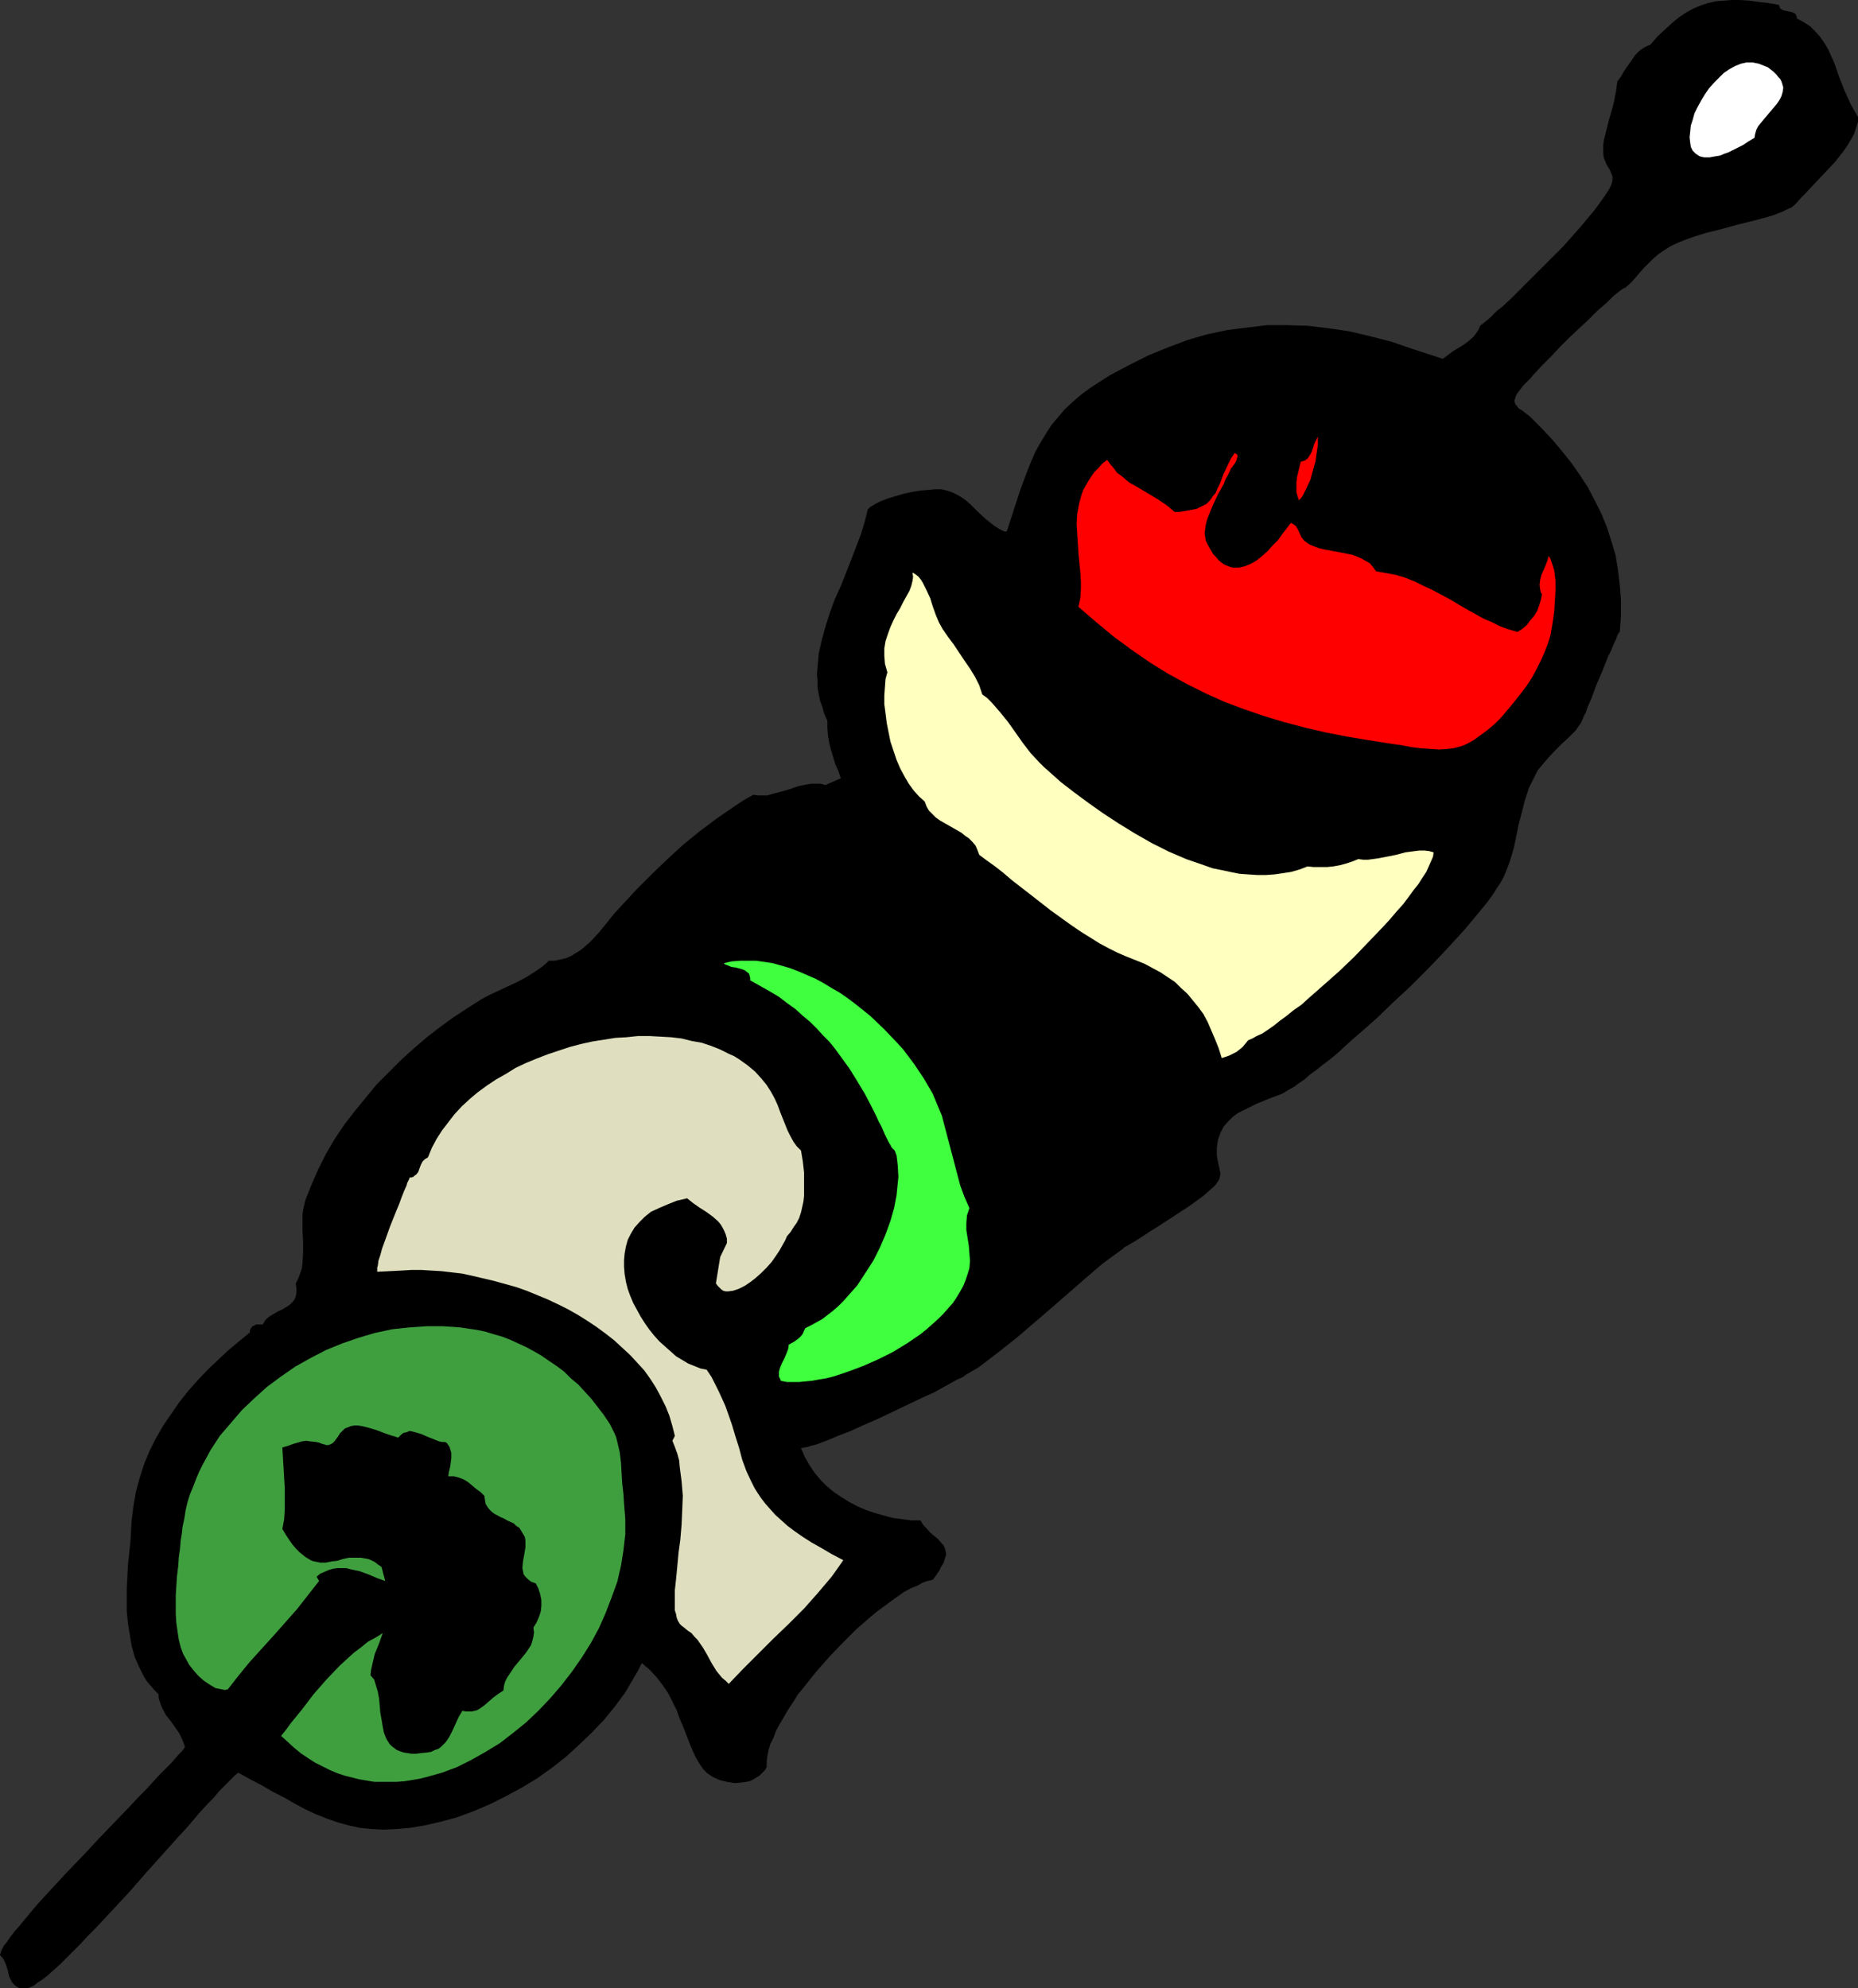
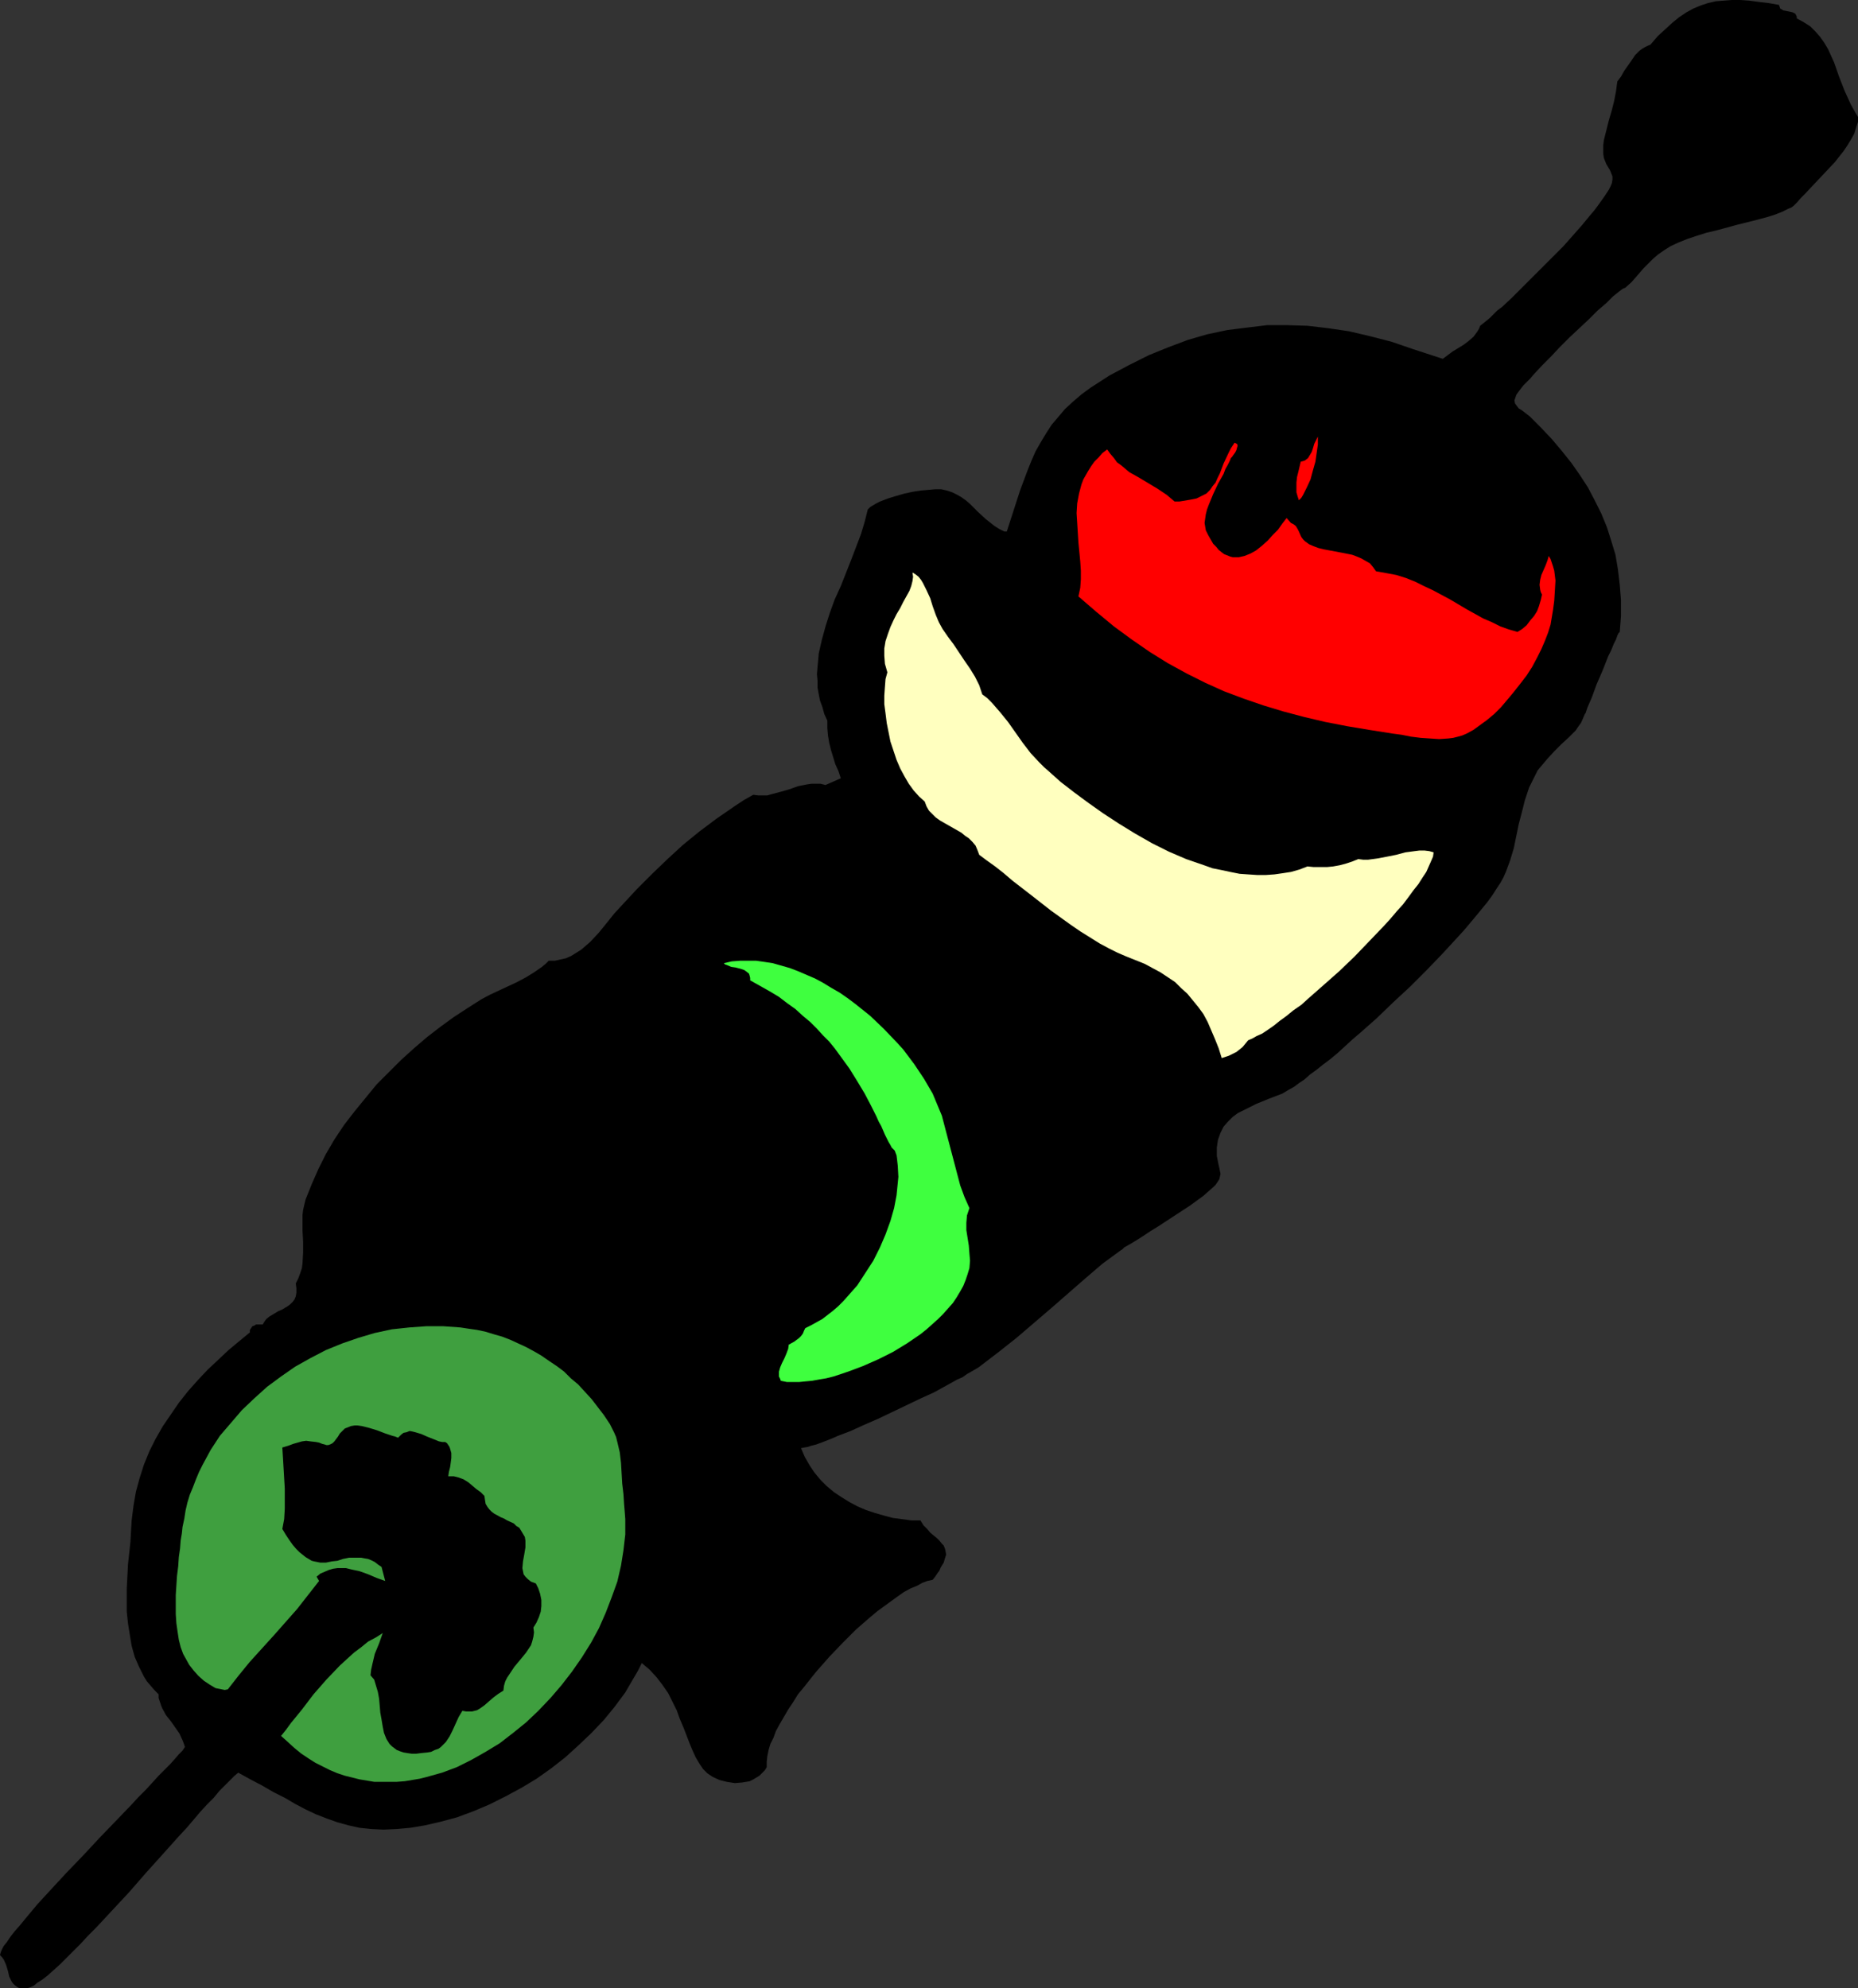
<svg xmlns="http://www.w3.org/2000/svg" xmlns:ns1="http://sodipodi.sourceforge.net/DTD/sodipodi-0.dtd" xmlns:ns2="http://www.inkscape.org/namespaces/inkscape" version="1.0" width="129.724mm" height="138.819mm" id="svg8" ns1:docname="Veggies on Skewer 1.wmf">
  <rect width="100%" height="100%" fill="#333333" stroke="none" />
  <ns1:namedview id="namedview8" pagecolor="#ffffff" bordercolor="#000000" borderopacity="0.25" ns2:showpageshadow="2" ns2:pageopacity="0.0" ns2:pagecheckerboard="0" ns2:deskcolor="#d1d1d1" ns2:document-units="mm" />
  <defs id="defs1">
    <pattern id="WMFhbasepattern" patternUnits="userSpaceOnUse" width="6" height="6" x="0" y="0" />
  </defs>
  <path style="fill:#000000;fill-opacity:1;fill-rule:evenodd;stroke:none" d="m 469.447,1.293 0.162,0.485 0.162,0.485 0.323,0.162 0.485,0.323 0.808,0.162 0.808,0.162 0.808,0.162 0.646,0.323 0.162,0.162 0.162,0.323 0.162,0.323 v 0.485 l 1.778,0.97 1.778,1.131 1.293,1.293 1.293,1.454 1.131,1.616 0.97,1.616 0.808,1.777 0.808,1.777 1.293,3.716 1.454,3.716 0.808,1.777 0.808,1.777 0.97,1.777 0.97,1.616 v 1.293 l -0.485,1.454 -0.485,1.616 -0.808,1.454 -0.97,1.616 -0.97,1.454 -2.424,3.07 -2.586,2.747 -2.747,2.909 -2.424,2.585 -1.131,1.131 -0.97,1.131 -0.485,0.485 -0.485,0.485 -0.646,0.485 -0.808,0.323 -1.616,0.808 -2.101,0.808 -2.101,0.646 -2.424,0.646 -2.586,0.646 -2.586,0.646 -5.333,1.454 -2.747,0.646 -2.586,0.808 -2.424,0.808 -2.424,0.97 -2.101,0.97 -1.778,1.131 -1.616,1.131 -1.293,1.131 -2.424,2.424 -2.101,2.424 -1.131,1.293 -1.454,1.293 -0.162,0.162 -0.485,0.162 -0.485,0.323 -0.646,0.485 -0.808,0.646 -0.808,0.646 -0.808,0.808 -0.97,0.97 -1.131,0.97 -1.131,0.97 -2.262,2.262 -2.586,2.424 -2.586,2.424 -2.586,2.585 -2.424,2.585 -2.262,2.262 -2.262,2.424 -0.808,0.97 -0.97,0.97 -0.808,0.808 -0.646,0.808 -0.485,0.646 -0.485,0.646 -0.323,0.485 -0.162,0.485 -0.162,0.485 -0.162,0.485 0.162,0.808 0.485,0.646 0.485,0.646 0.808,0.485 0.646,0.485 0.808,0.646 0.646,0.485 2.909,2.909 2.909,3.07 2.586,3.07 2.586,3.232 2.262,3.232 2.101,3.232 1.778,3.393 1.778,3.555 1.454,3.555 1.131,3.555 1.131,3.716 0.646,3.878 0.485,4.04 0.323,4.04 v 4.201 l -0.323,4.201 -0.162,0.162 -0.162,0.162 -0.162,0.323 -0.162,0.323 -0.323,0.97 -0.646,1.293 -0.646,1.616 -0.808,1.616 -1.454,3.716 -1.616,3.716 -0.646,1.777 -0.646,1.777 -0.646,1.454 -0.485,1.131 -0.323,0.97 -0.162,0.485 -0.162,0.162 -0.485,1.131 -0.485,1.131 -0.808,1.131 -0.646,0.97 -1.778,1.777 -1.939,1.777 -1.939,1.939 -1.778,1.939 -1.778,2.101 -0.808,0.97 -0.646,1.293 -0.808,1.616 -0.808,1.616 -1.131,3.393 -0.808,3.232 -0.808,3.07 -1.293,6.302 -0.97,3.232 -1.131,3.07 -0.646,1.454 -0.808,1.454 -0.97,1.454 -1.131,1.777 -1.293,1.777 -1.454,1.777 -1.454,1.777 -1.616,1.939 -1.778,2.101 -1.778,1.939 -3.878,4.201 -4.202,4.363 -4.202,4.201 -4.525,4.201 -4.363,4.201 -4.202,3.716 -2.262,1.939 -1.939,1.777 -1.939,1.777 -1.939,1.616 -1.939,1.454 -1.616,1.293 -1.778,1.293 -1.454,1.293 -1.454,0.97 -1.293,0.97 -1.454,0.808 -1.616,0.97 -3.394,1.293 -3.555,1.454 -1.616,0.808 -1.616,0.808 -1.616,0.808 -1.293,0.97 -1.293,1.293 -1.131,1.293 -0.808,1.616 -0.646,1.777 -0.162,0.97 -0.162,1.131 v 1.131 1.131 l 0.323,1.616 0.162,0.808 0.162,0.646 0.162,0.808 0.162,0.808 -0.162,0.808 -0.162,0.646 -0.323,0.485 -0.323,0.485 -0.323,0.485 -0.485,0.485 -1.293,1.131 -1.454,1.293 -1.778,1.293 -1.778,1.293 -4.202,2.747 -4.202,2.747 -2.101,1.293 -1.939,1.293 -1.778,1.131 -1.616,0.97 -1.454,0.808 -0.485,0.485 -0.485,0.323 -4.848,3.555 -4.525,3.878 -8.888,7.756 -9.05,7.756 -4.686,3.716 -4.848,3.716 -0.646,0.485 -0.808,0.485 -1.131,0.646 -1.131,0.646 -1.131,0.808 -1.454,0.646 -1.454,0.808 -1.454,0.808 -3.232,1.777 -3.555,1.616 -7.434,3.555 -3.717,1.777 -3.717,1.616 -3.555,1.616 -3.394,1.293 -1.454,0.646 -1.616,0.646 -1.293,0.485 -1.293,0.485 -1.293,0.323 -0.97,0.323 -0.97,0.162 -0.808,0.162 0.97,2.262 1.293,2.262 1.293,1.939 1.616,1.939 1.616,1.616 1.939,1.616 1.939,1.293 2.101,1.293 2.101,1.131 2.262,0.97 2.424,0.808 2.262,0.646 2.424,0.646 2.424,0.323 2.424,0.323 h 2.424 l 0.808,1.293 0.97,0.97 0.808,0.97 0.97,0.808 0.808,0.646 0.646,0.646 0.646,0.808 0.485,0.485 0.323,0.808 0.162,0.646 0.162,0.97 -0.323,0.97 -0.323,1.131 -0.808,1.293 -0.323,0.808 -0.485,0.646 -0.646,0.97 -0.646,0.808 -1.454,0.323 -1.293,0.485 -1.454,0.808 -1.616,0.646 -1.778,0.97 -1.616,1.131 -1.778,1.293 -1.778,1.293 -1.778,1.293 -1.939,1.616 -3.717,3.232 -3.555,3.555 -3.555,3.716 -3.555,4.04 -3.07,3.878 -1.616,1.939 -1.293,2.101 -1.293,1.939 -1.131,1.939 -1.131,1.939 -0.97,1.777 -0.646,1.777 -0.808,1.616 -0.485,1.616 -0.323,1.616 -0.162,1.454 v 1.454 l -0.485,0.808 -0.808,0.808 -0.646,0.646 -0.808,0.485 -0.808,0.485 -0.97,0.485 -0.97,0.162 -0.97,0.162 -1.939,0.162 -2.101,-0.323 -1.939,-0.485 -1.778,-0.808 -1.454,-0.97 -1.131,-1.131 -0.97,-1.454 -0.97,-1.616 -0.808,-1.777 -0.808,-1.939 -0.808,-2.101 -0.808,-2.101 -0.97,-2.262 -0.808,-2.262 -1.131,-2.262 -1.131,-2.262 -1.454,-2.101 -1.616,-2.101 -1.778,-1.939 -2.101,-1.777 -0.97,1.939 -1.131,1.939 -2.262,3.878 -2.747,3.716 -2.909,3.555 -3.232,3.393 -3.394,3.232 -3.555,3.232 -3.717,2.909 -3.878,2.747 -4.04,2.424 -4.202,2.262 -4.202,2.101 -4.202,1.777 -4.363,1.616 -4.202,1.131 -4.202,0.97 -1.939,0.323 -1.939,0.323 -1.778,0.162 -1.778,0.162 -3.555,0.162 -3.232,-0.162 -3.07,-0.323 -2.909,-0.646 -2.909,-0.808 -2.747,-0.97 -2.909,-1.131 -2.747,-1.293 -2.747,-1.454 -2.747,-1.616 -2.909,-1.454 -3.07,-1.777 -3.07,-1.616 -3.232,-1.777 -0.97,0.808 -1.293,1.293 -1.293,1.293 -1.454,1.454 -1.454,1.777 -1.778,1.777 -1.778,1.939 -1.778,2.101 -1.939,2.262 -2.101,2.262 -4.202,4.686 -4.363,4.848 -4.363,5.009 -4.363,4.686 -4.363,4.686 -2.101,2.101 -1.939,2.101 -1.939,1.939 -1.939,1.939 -1.616,1.616 -1.616,1.454 -1.616,1.454 -1.454,1.131 -1.293,0.808 -0.97,0.808 -1.131,0.485 -0.646,0.162 H 5.979 5.171 L 4.525,524.347 3.878,523.862 3.394,523.377 3.07,522.893 2.424,521.6 2.101,520.146 1.616,518.53 0.97,517.076 0.485,516.429 0,515.944 l 0.162,-0.646 0.323,-0.808 0.485,-0.97 0.808,-0.97 0.97,-1.454 1.131,-1.454 1.293,-1.454 1.454,-1.777 1.616,-1.939 1.616,-1.939 1.778,-1.939 1.939,-2.101 4.04,-4.363 4.363,-4.524 4.202,-4.524 4.363,-4.524 4.04,-4.201 1.939,-2.101 1.939,-1.939 1.778,-1.939 1.616,-1.777 1.616,-1.616 1.454,-1.454 1.293,-1.454 0.97,-1.131 0.97,-0.97 0.646,-0.97 -0.323,-0.97 -0.323,-0.808 -0.808,-1.777 -1.131,-1.616 -1.131,-1.616 -1.293,-1.616 -0.97,-1.777 -0.323,-0.808 -0.323,-0.97 -0.323,-0.97 v -0.97 l -1.131,-1.131 -0.97,-1.131 -0.97,-1.131 -0.808,-1.293 -1.293,-2.585 -1.131,-2.585 -0.808,-2.909 -0.485,-2.909 -0.485,-3.07 -0.323,-3.07 v -3.07 -3.07 l 0.323,-6.302 0.646,-5.979 0.162,-2.909 0.162,-2.747 0.485,-3.878 0.646,-3.716 0.97,-3.555 1.131,-3.555 1.454,-3.555 1.616,-3.232 1.939,-3.393 2.101,-3.07 2.101,-3.07 2.424,-3.07 2.586,-2.909 2.586,-2.747 2.747,-2.585 2.747,-2.585 2.909,-2.424 2.747,-2.262 v -0.646 l 0.323,-0.485 0.323,-0.485 0.485,-0.162 0.485,-0.323 h 0.646 1.131 l 0.485,-0.808 0.485,-0.646 0.808,-0.646 0.808,-0.485 1.616,-0.97 0.808,-0.323 0.808,-0.485 0.808,-0.485 0.646,-0.485 0.646,-0.646 0.485,-0.646 0.323,-0.808 0.162,-0.97 v -1.131 l -0.162,-1.293 0.646,-1.293 0.485,-1.293 0.485,-1.454 0.162,-1.293 0.162,-2.909 v -2.747 l -0.162,-2.909 v -2.747 -1.454 l 0.162,-1.293 0.323,-1.454 0.323,-1.293 1.616,-4.04 1.778,-4.04 1.939,-3.878 2.262,-3.878 2.586,-3.878 2.747,-3.555 2.909,-3.555 2.909,-3.555 3.232,-3.232 3.232,-3.232 3.394,-3.07 3.394,-2.909 3.555,-2.747 3.555,-2.585 3.717,-2.424 3.555,-2.262 2.101,-1.131 2.424,-1.131 2.424,-1.131 2.424,-1.131 2.424,-1.293 2.101,-1.293 2.101,-1.454 0.97,-0.808 0.808,-0.808 h 1.616 l 1.454,-0.323 1.454,-0.323 1.454,-0.646 1.293,-0.808 1.293,-0.808 1.131,-0.97 1.293,-1.131 2.262,-2.424 2.101,-2.585 1.939,-2.424 1.939,-2.101 4.04,-4.363 4.04,-4.04 4.04,-3.878 4.04,-3.716 4.363,-3.555 4.525,-3.393 4.686,-3.232 2.424,-1.616 2.586,-1.454 1.293,0.162 h 1.131 1.293 l 1.131,-0.323 2.424,-0.646 2.262,-0.646 2.262,-0.808 2.424,-0.485 1.131,-0.162 h 1.293 1.131 l 1.293,0.323 4.04,-1.777 -0.646,-1.939 -0.808,-1.777 -1.131,-3.716 -0.485,-1.939 -0.323,-1.939 -0.162,-1.939 v -1.939 l -0.808,-1.777 -0.485,-1.777 -0.646,-1.777 -0.323,-1.616 -0.323,-1.777 v -1.777 l -0.162,-1.777 0.162,-1.939 0.323,-3.555 0.808,-3.555 0.97,-3.555 1.131,-3.555 1.293,-3.555 1.616,-3.555 2.747,-6.948 1.293,-3.393 1.293,-3.393 0.97,-3.232 0.808,-3.232 0.646,-0.646 0.808,-0.485 0.808,-0.485 0.97,-0.485 2.101,-0.808 2.101,-0.646 2.262,-0.646 2.262,-0.485 2.101,-0.323 1.939,-0.162 1.778,-0.162 h 1.616 l 1.454,0.323 1.454,0.485 1.293,0.646 1.131,0.646 1.131,0.808 1.131,0.97 2.101,2.101 2.101,1.939 2.262,1.777 1.293,0.808 1.293,0.646 v 0 h 0.646 v 0 l 1.778,-5.494 1.778,-5.494 1.939,-5.171 0.97,-2.424 1.131,-2.585 1.293,-2.262 1.454,-2.424 1.454,-2.262 1.778,-2.101 1.778,-2.101 2.101,-1.939 2.262,-1.939 2.424,-1.777 5.01,-3.232 5.171,-2.747 5.171,-2.585 5.171,-2.101 5.171,-1.939 5.01,-1.454 5.333,-1.131 5.171,-0.646 5.333,-0.646 h 5.333 l 5.333,0.162 5.494,0.646 5.494,0.808 5.494,1.293 5.656,1.454 5.656,1.939 7.918,2.585 1.293,-0.97 1.293,-0.97 2.909,-1.777 1.293,-0.97 1.293,-1.131 0.97,-1.293 0.485,-0.808 0.323,-0.808 0.808,-0.646 0.808,-0.646 0.97,-0.808 0.97,-0.97 0.97,-0.97 1.293,-0.97 2.424,-2.262 2.586,-2.585 2.586,-2.585 5.656,-5.656 2.747,-2.747 2.586,-2.909 2.424,-2.747 2.262,-2.747 0.97,-1.131 0.97,-1.293 0.808,-1.131 0.808,-1.131 0.646,-0.97 0.646,-0.97 0.485,-0.97 0.323,-0.808 0.162,-0.97 V 46.537 l -0.323,-0.808 -0.323,-0.808 -0.97,-1.616 -0.323,-0.808 -0.323,-0.808 -0.162,-1.131 v -1.131 -1.131 l 0.162,-1.293 0.646,-2.585 0.646,-2.585 0.808,-2.747 0.646,-2.585 0.485,-2.585 0.162,-1.293 0.162,-1.131 0.97,-1.293 0.808,-1.454 1.939,-2.747 0.97,-1.454 1.131,-1.131 0.646,-0.485 0.808,-0.485 0.646,-0.323 0.808,-0.323 1.939,-2.262 1.939,-1.777 1.939,-1.777 1.778,-1.454 1.939,-1.293 1.778,-0.97 1.939,-0.808 1.939,-0.646 2.101,-0.485 2.101,-0.162 L 457.004,0 h 2.262 l 2.262,0.162 2.424,0.323 2.747,0.323 z" id="path1" />
-   <path style="fill:#ffffff;fill-opacity:1;fill-rule:evenodd;stroke:none" d="m 462.983,36.357 -1.616,0.97 -1.454,0.97 -1.293,0.646 -1.293,0.646 -1.293,0.646 -0.97,0.323 -1.131,0.485 -0.97,0.162 -0.97,0.162 -0.808,0.162 h -1.454 l -0.808,-0.162 -0.485,-0.162 -0.97,-0.646 -0.808,-0.808 -0.485,-0.97 -0.162,-1.131 -0.162,-1.454 0.162,-1.454 0.162,-1.616 0.485,-1.454 0.485,-1.777 0.808,-1.616 0.97,-1.777 0.97,-1.616 1.131,-1.616 1.293,-1.454 1.293,-1.293 1.293,-1.293 1.454,-0.97 1.454,-0.808 1.616,-0.646 1.454,-0.323 h 1.616 l 1.616,0.323 1.616,0.646 0.808,0.323 0.808,0.646 0.646,0.485 0.808,0.808 0.485,0.646 0.485,0.485 0.323,0.646 0.162,0.485 0.323,1.131 -0.162,1.131 -0.323,1.131 -0.485,0.97 -0.646,0.97 -0.808,0.97 -1.778,2.101 -1.616,1.939 -0.808,0.97 -0.485,0.97 -0.323,1.131 z" id="path2" />
  <path style="fill:#ff0000;fill-opacity:1;fill-rule:evenodd;stroke:none" d="m 342.753,132.016 -0.323,-0.97 -0.323,-1.131 v -1.293 -1.293 l 0.162,-1.454 0.323,-1.293 0.646,-2.747 0.646,-0.162 0.485,-0.162 0.808,-0.646 0.485,-0.808 0.485,-0.808 0.323,-0.97 0.323,-1.131 0.485,-0.97 0.485,-0.97 v 2.101 l -0.323,2.262 -0.323,2.262 -0.646,2.262 -0.646,2.424 -0.97,2.101 -0.97,1.939 -0.485,0.808 z" id="path3" />
-   <path style="fill:#ff0000;fill-opacity:1;fill-rule:evenodd;stroke:none" d="m 340.652,137.995 0.646,0.323 0.646,0.485 0.485,0.808 0.323,0.646 0.646,1.454 0.485,0.646 0.485,0.485 1.131,0.808 1.131,0.485 1.293,0.485 1.293,0.323 2.586,0.485 2.586,0.485 2.424,0.485 1.293,0.485 1.131,0.485 1.131,0.646 1.131,0.646 0.808,0.97 0.808,1.131 2.747,0.485 2.586,0.485 2.586,0.808 2.424,0.97 2.262,1.131 2.424,1.131 4.525,2.424 4.363,2.585 4.363,2.424 2.262,0.97 2.262,1.131 2.262,0.808 2.262,0.646 1.293,-0.808 1.131,-0.97 0.97,-1.293 0.97,-1.131 0.808,-1.293 0.485,-1.293 0.485,-1.616 0.323,-1.454 -0.323,-0.646 -0.162,-0.646 -0.162,-1.293 0.162,-1.293 0.323,-1.293 1.131,-2.585 0.485,-1.293 0.323,-1.131 0.485,0.808 0.323,0.97 0.323,0.97 0.323,1.131 0.323,2.585 v 2.747 l -0.162,2.747 -0.162,2.585 -0.323,2.424 -0.162,0.97 -0.162,0.97 -0.323,1.939 -0.646,2.101 -0.808,2.101 -0.97,2.262 -1.131,2.262 -1.293,2.424 -1.454,2.262 -1.616,2.101 -1.778,2.262 -1.616,1.939 -1.778,2.101 -1.778,1.777 -1.939,1.616 -1.778,1.293 -1.778,1.293 -1.778,0.97 -1.131,0.485 -1.131,0.323 -1.293,0.323 -1.293,0.162 -2.424,0.162 -2.424,-0.162 -2.424,-0.162 -2.586,-0.323 -2.424,-0.485 -2.424,-0.323 -6.141,-0.97 -5.818,-0.97 -5.818,-1.131 -5.494,-1.293 -5.494,-1.454 -5.333,-1.616 -5.171,-1.777 -5.171,-1.939 -5.01,-2.262 -4.848,-2.424 -5.01,-2.747 -4.686,-2.909 -4.686,-3.232 -4.848,-3.555 -4.686,-3.878 -4.686,-4.04 0.485,-2.262 0.162,-2.262 v -2.262 l -0.162,-2.424 -0.485,-5.009 -0.323,-5.171 -0.162,-2.585 0.162,-2.585 0.485,-2.585 0.646,-2.424 0.485,-1.293 0.646,-1.131 0.646,-1.131 0.808,-1.293 0.808,-1.131 1.131,-1.131 0.97,-1.131 1.293,-0.97 0.808,1.131 0.97,1.131 0.808,1.131 1.131,0.808 2.101,1.777 2.586,1.454 2.424,1.454 2.424,1.454 2.424,1.616 2.101,1.777 h 1.293 l 0.97,-0.162 0.97,-0.162 0.97,-0.162 1.616,-0.323 1.293,-0.646 1.293,-0.646 0.97,-0.97 0.646,-0.97 0.808,-0.97 0.485,-1.131 0.646,-1.293 0.485,-1.293 0.485,-1.293 1.293,-2.747 0.646,-1.293 0.97,-1.454 0.323,0.162 0.323,0.162 0.162,0.485 -0.162,0.485 -0.162,0.646 -0.323,0.646 -0.485,0.646 -0.323,0.485 -0.323,0.323 -0.323,0.808 -0.485,0.97 -0.646,1.131 -0.485,1.293 -1.454,2.585 -1.293,2.747 -1.131,2.747 -0.485,1.293 -0.323,1.293 -0.162,1.131 -0.162,1.131 0.162,0.97 0.162,0.97 0.646,1.293 0.646,1.131 0.646,1.131 0.808,0.808 0.646,0.808 0.808,0.646 0.646,0.485 0.808,0.323 0.808,0.323 0.646,0.162 h 0.808 0.808 l 1.454,-0.323 1.616,-0.646 1.454,-0.808 1.616,-1.293 1.454,-1.293 1.293,-1.454 1.454,-1.454 1.131,-1.616 1.131,-1.454 z" id="path4" />
+   <path style="fill:#ff0000;fill-opacity:1;fill-rule:evenodd;stroke:none" d="m 340.652,137.995 0.646,0.323 0.646,0.485 0.485,0.808 0.323,0.646 0.646,1.454 0.485,0.646 0.485,0.485 1.131,0.808 1.131,0.485 1.293,0.485 1.293,0.323 2.586,0.485 2.586,0.485 2.424,0.485 1.293,0.485 1.131,0.485 1.131,0.646 1.131,0.646 0.808,0.97 0.808,1.131 2.747,0.485 2.586,0.485 2.586,0.808 2.424,0.97 2.262,1.131 2.424,1.131 4.525,2.424 4.363,2.585 4.363,2.424 2.262,0.97 2.262,1.131 2.262,0.808 2.262,0.646 1.293,-0.808 1.131,-0.97 0.97,-1.293 0.97,-1.131 0.808,-1.293 0.485,-1.293 0.485,-1.616 0.323,-1.454 -0.323,-0.646 -0.162,-0.646 -0.162,-1.293 0.162,-1.293 0.323,-1.293 1.131,-2.585 0.485,-1.293 0.323,-1.131 0.485,0.808 0.323,0.97 0.323,0.97 0.323,1.131 0.323,2.585 l -0.162,2.747 -0.162,2.585 -0.323,2.424 -0.162,0.97 -0.162,0.97 -0.323,1.939 -0.646,2.101 -0.808,2.101 -0.97,2.262 -1.131,2.262 -1.293,2.424 -1.454,2.262 -1.616,2.101 -1.778,2.262 -1.616,1.939 -1.778,2.101 -1.778,1.777 -1.939,1.616 -1.778,1.293 -1.778,1.293 -1.778,0.97 -1.131,0.485 -1.131,0.323 -1.293,0.323 -1.293,0.162 -2.424,0.162 -2.424,-0.162 -2.424,-0.162 -2.586,-0.323 -2.424,-0.485 -2.424,-0.323 -6.141,-0.97 -5.818,-0.97 -5.818,-1.131 -5.494,-1.293 -5.494,-1.454 -5.333,-1.616 -5.171,-1.777 -5.171,-1.939 -5.01,-2.262 -4.848,-2.424 -5.01,-2.747 -4.686,-2.909 -4.686,-3.232 -4.848,-3.555 -4.686,-3.878 -4.686,-4.04 0.485,-2.262 0.162,-2.262 v -2.262 l -0.162,-2.424 -0.485,-5.009 -0.323,-5.171 -0.162,-2.585 0.162,-2.585 0.485,-2.585 0.646,-2.424 0.485,-1.293 0.646,-1.131 0.646,-1.131 0.808,-1.293 0.808,-1.131 1.131,-1.131 0.97,-1.131 1.293,-0.97 0.808,1.131 0.97,1.131 0.808,1.131 1.131,0.808 2.101,1.777 2.586,1.454 2.424,1.454 2.424,1.454 2.424,1.616 2.101,1.777 h 1.293 l 0.97,-0.162 0.97,-0.162 0.97,-0.162 1.616,-0.323 1.293,-0.646 1.293,-0.646 0.97,-0.97 0.646,-0.97 0.808,-0.97 0.485,-1.131 0.646,-1.293 0.485,-1.293 0.485,-1.293 1.293,-2.747 0.646,-1.293 0.97,-1.454 0.323,0.162 0.323,0.162 0.162,0.485 -0.162,0.485 -0.162,0.646 -0.323,0.646 -0.485,0.646 -0.323,0.485 -0.323,0.323 -0.323,0.808 -0.485,0.97 -0.646,1.131 -0.485,1.293 -1.454,2.585 -1.293,2.747 -1.131,2.747 -0.485,1.293 -0.323,1.293 -0.162,1.131 -0.162,1.131 0.162,0.97 0.162,0.97 0.646,1.293 0.646,1.131 0.646,1.131 0.808,0.808 0.646,0.808 0.808,0.646 0.646,0.485 0.808,0.323 0.808,0.323 0.646,0.162 h 0.808 0.808 l 1.454,-0.323 1.616,-0.646 1.454,-0.808 1.616,-1.293 1.454,-1.293 1.293,-1.454 1.454,-1.454 1.131,-1.616 1.131,-1.454 z" id="path4" />
  <path style="fill:#ffffbf;fill-opacity:1;fill-rule:evenodd;stroke:none" d="m 259.206,183.239 1.293,0.97 1.293,1.293 2.101,2.424 2.101,2.585 1.939,2.747 1.939,2.747 2.101,2.747 2.262,2.424 1.293,1.293 1.293,1.131 3.07,2.747 3.555,2.747 3.717,2.747 3.878,2.747 4.202,2.747 4.202,2.585 4.525,2.585 4.525,2.262 4.525,1.939 4.686,1.616 2.262,0.808 2.424,0.485 2.262,0.485 2.424,0.485 2.262,0.162 2.424,0.162 h 2.262 l 2.262,-0.162 2.262,-0.323 2.101,-0.323 2.262,-0.646 2.101,-0.808 1.616,0.162 h 1.778 1.778 l 1.616,-0.162 1.778,-0.323 1.778,-0.485 1.454,-0.485 1.616,-0.646 1.293,0.162 h 1.293 l 2.424,-0.323 2.586,-0.485 2.424,-0.485 2.424,-0.646 2.424,-0.323 1.293,-0.162 h 1.293 l 1.293,0.162 1.131,0.323 -0.162,1.131 -0.485,1.131 -0.646,1.454 -0.646,1.454 -0.97,1.454 -1.131,1.777 -1.293,1.616 -1.293,1.777 -1.454,1.939 -1.616,1.777 -1.778,2.101 -1.778,1.939 -3.717,3.878 -3.878,4.04 -4.04,3.878 -4.202,3.716 -4.04,3.555 -1.778,1.616 -2.101,1.454 -1.778,1.454 -1.778,1.293 -1.616,1.293 -1.616,1.131 -1.454,0.97 -1.454,0.646 -1.131,0.646 -1.131,0.485 -0.646,0.808 -0.808,0.97 -0.808,0.646 -0.808,0.646 -0.97,0.485 -0.97,0.485 -0.97,0.323 -0.97,0.323 -0.808,-2.585 -0.97,-2.424 -0.97,-2.262 -0.97,-2.262 -1.131,-2.101 -1.293,-1.777 -1.454,-1.777 -1.454,-1.777 -1.616,-1.454 -1.616,-1.616 -1.939,-1.293 -1.939,-1.293 -2.101,-1.131 -2.101,-1.131 -2.424,-0.97 -2.424,-0.97 -2.262,-0.97 -2.262,-1.131 -2.424,-1.293 -2.586,-1.616 -2.586,-1.616 -2.586,-1.777 -5.171,-3.716 -5.171,-4.04 -5.01,-3.878 -2.262,-1.939 -2.262,-1.777 -2.262,-1.616 -1.939,-1.454 -0.485,-1.293 -0.485,-1.131 -0.808,-0.97 -0.97,-0.97 -0.97,-0.646 -0.97,-0.808 -4.525,-2.585 -1.131,-0.646 -1.131,-0.808 -0.808,-0.808 -0.97,-0.97 -0.646,-1.131 -0.485,-1.293 -1.454,-1.293 -1.454,-1.616 -1.293,-1.777 -1.131,-1.939 -1.131,-2.101 -0.97,-2.262 -0.808,-2.424 -0.808,-2.424 -0.485,-2.424 -0.485,-2.424 -0.323,-2.585 -0.323,-2.424 v -2.262 l 0.162,-2.262 0.162,-2.101 0.485,-1.777 -0.323,-1.131 -0.323,-1.131 -0.162,-2.101 v -1.939 l 0.323,-1.939 0.646,-1.939 0.646,-1.777 0.808,-1.777 0.808,-1.616 0.97,-1.616 0.808,-1.616 0.808,-1.454 0.808,-1.454 0.485,-1.293 0.323,-1.293 0.162,-1.131 -0.162,-1.131 0.808,0.485 0.808,0.646 0.646,0.808 0.485,0.808 0.97,1.939 0.97,2.101 0.646,2.101 0.808,2.262 0.808,1.939 0.97,1.777 1.454,2.101 1.454,1.939 2.909,4.363 1.454,2.101 1.293,2.101 1.131,2.262 z" id="path5" />
  <path style="fill:#3fff3f;fill-opacity:1;fill-rule:evenodd;stroke:none" d="m 255.813,318.809 -0.323,0.97 -0.323,0.97 -0.162,1.939 v 1.939 l 0.646,4.04 0.162,2.101 0.162,1.939 -0.162,1.939 -0.485,1.616 -0.485,1.454 -0.646,1.616 -0.808,1.454 -0.97,1.616 -0.97,1.454 -1.293,1.454 -1.293,1.454 -1.293,1.293 -3.07,2.747 -1.616,1.293 -3.555,2.424 -3.717,2.262 -3.878,1.939 -4.04,1.777 -3.878,1.454 -3.878,1.293 -1.939,0.485 -1.939,0.323 -1.778,0.323 -1.778,0.162 -1.616,0.162 h -1.778 -1.454 l -1.616,-0.323 -0.162,-0.485 -0.323,-0.646 v -0.646 -0.646 l 0.323,-1.131 0.485,-1.131 0.646,-1.293 0.485,-1.131 0.485,-1.293 0.162,-1.131 1.454,-0.808 1.293,-0.97 0.485,-0.485 0.485,-0.646 0.323,-0.808 0.323,-0.646 1.616,-0.808 1.454,-0.808 1.454,-0.808 1.454,-1.131 1.454,-1.131 1.293,-1.131 1.293,-1.293 1.293,-1.454 2.424,-2.747 2.101,-3.232 2.101,-3.232 1.778,-3.555 1.454,-3.393 1.293,-3.555 0.97,-3.393 0.646,-3.393 0.162,-1.616 0.323,-3.232 -0.162,-2.909 -0.162,-1.454 -0.162,-1.293 -0.485,-1.293 -0.323,-0.323 -0.485,-0.485 -0.323,-0.646 -0.485,-0.808 -0.485,-0.97 -0.485,-0.97 -0.485,-1.131 -0.485,-1.131 -0.646,-1.131 -0.646,-1.454 -1.454,-2.909 -1.616,-3.07 -1.939,-3.232 -2.101,-3.393 -2.586,-3.555 -1.293,-1.777 -1.454,-1.777 -1.616,-1.616 -1.616,-1.777 -1.778,-1.777 -1.939,-1.616 -1.939,-1.777 -2.262,-1.616 -2.101,-1.616 -2.424,-1.454 -2.586,-1.454 -2.586,-1.454 v -0.646 l -0.162,-0.646 -0.162,-0.485 -0.808,-0.646 -0.485,-0.323 -0.97,-0.323 -1.293,-0.323 -1.131,-0.162 -1.131,-0.485 -0.485,-0.162 -0.323,-0.323 2.101,-0.485 2.101,-0.162 h 2.262 2.101 l 2.262,0.323 2.101,0.323 2.262,0.646 2.262,0.646 2.101,0.808 2.262,0.97 2.262,0.97 2.101,1.131 2.101,1.293 2.262,1.293 2.101,1.454 1.939,1.454 4.04,3.232 3.555,3.393 3.555,3.716 1.616,1.777 1.454,1.939 1.454,1.939 1.293,1.939 1.293,1.939 1.131,1.939 1.131,1.939 0.808,1.939 0.808,1.939 0.808,1.939 0.808,3.07 0.808,3.07 1.616,6.14 0.808,3.07 0.808,3.07 1.131,3.07 z" id="path6" />
-   <path style="fill:#dfdfbf;fill-opacity:1;fill-rule:evenodd;stroke:none" d="m 211.373,303.62 0.485,2.909 0.323,2.909 v 3.07 3.07 l -0.162,1.454 -0.323,1.454 -0.323,1.454 -0.485,1.454 -0.646,1.293 -0.808,1.131 -0.808,1.293 -0.97,1.131 -0.485,1.131 -0.646,1.131 -0.808,1.454 -0.97,1.454 -1.131,1.616 -1.293,1.454 -1.454,1.454 -1.454,1.293 -1.454,1.131 -1.454,0.97 -1.616,0.808 -1.454,0.485 -1.293,0.162 h -0.646 l -0.646,-0.162 -0.485,-0.323 -0.485,-0.485 -0.485,-0.485 -0.485,-0.646 1.131,-6.948 1.778,-3.716 v -1.131 l -0.323,-1.131 -0.323,-0.808 -0.485,-0.97 -0.485,-0.808 -0.646,-0.808 -1.454,-1.293 -1.778,-1.293 -1.778,-1.131 -1.616,-1.131 -1.616,-1.293 -2.747,0.646 -2.424,0.97 -2.262,0.97 -2.101,0.97 -1.616,1.293 -1.454,1.454 -1.293,1.454 -0.97,1.616 -0.808,1.616 -0.485,1.777 -0.323,1.777 -0.162,1.777 v 1.777 l 0.162,1.939 0.323,1.939 0.485,1.939 0.646,1.777 0.808,1.939 0.97,1.777 0.97,1.777 1.131,1.777 1.131,1.616 1.293,1.616 1.454,1.616 1.454,1.293 1.454,1.293 1.454,1.293 1.616,0.97 1.616,0.97 1.616,0.646 1.616,0.646 1.616,0.323 1.293,1.939 0.97,1.939 0.97,1.939 0.808,1.777 0.808,1.777 0.646,1.777 1.131,3.232 0.97,3.232 0.97,3.07 0.808,3.07 1.131,3.07 1.293,2.747 0.808,1.616 0.808,1.293 0.97,1.454 1.131,1.454 1.293,1.454 1.293,1.454 1.616,1.454 1.616,1.454 1.939,1.454 2.101,1.454 2.262,1.454 2.586,1.454 2.747,1.616 3.07,1.616 -1.454,2.101 -1.616,2.262 -1.778,2.101 -1.778,2.101 -3.717,4.201 -4.04,4.04 -4.04,3.878 -4.04,4.04 -4.04,4.04 -3.717,3.878 -0.808,-0.808 -0.97,-0.808 -1.454,-1.777 -1.293,-2.101 -1.131,-2.101 -1.131,-1.939 -1.454,-2.101 -0.808,-0.808 -0.808,-0.97 -0.97,-0.646 -0.97,-0.808 -0.646,-0.485 -0.485,-0.485 -0.485,-0.808 -0.323,-0.808 -0.162,-0.97 -0.323,-0.97 v -1.131 -2.747 -1.454 l 0.323,-2.909 0.323,-3.393 0.323,-3.555 0.485,-3.555 0.323,-3.878 0.162,-3.716 0.162,-3.878 -0.323,-3.878 -0.485,-3.716 -0.162,-1.777 -0.485,-1.777 -0.646,-1.777 -0.646,-1.616 0.646,-1.293 -0.646,-2.585 -0.808,-2.747 -0.97,-2.424 -1.293,-2.585 -1.293,-2.424 -1.454,-2.262 -1.616,-2.262 -1.778,-1.939 -1.939,-2.101 -2.101,-1.939 -2.101,-1.939 -2.262,-1.777 -2.424,-1.777 -2.424,-1.616 -2.586,-1.616 -2.586,-1.454 -2.586,-1.293 -2.747,-1.293 -2.747,-1.131 -2.747,-1.131 -2.747,-0.97 -2.909,-0.808 -2.909,-0.808 -2.747,-0.646 -2.747,-0.646 -2.909,-0.646 -2.747,-0.323 -2.747,-0.323 -2.747,-0.162 -2.586,-0.162 h -2.586 l -2.586,0.162 -6.464,0.323 v -0.323 -0.808 l 0.162,-0.485 0.162,-1.293 0.485,-1.454 0.485,-1.777 0.646,-1.777 1.454,-4.04 1.616,-4.04 0.808,-1.939 0.646,-1.777 0.646,-1.616 0.646,-1.454 0.162,-0.646 0.323,-0.646 0.162,-0.323 0.162,-0.485 h 0.485 l 0.485,-0.162 0.323,-0.323 0.485,-0.323 0.485,-0.646 0.646,-1.777 0.485,-0.97 0.646,-0.646 0.323,-0.162 0.485,-0.323 0.97,-2.424 1.293,-2.424 1.454,-2.262 1.616,-2.101 1.616,-2.101 1.939,-2.101 2.101,-1.939 2.101,-1.777 2.424,-1.777 2.424,-1.616 2.586,-1.454 2.586,-1.616 2.747,-1.293 2.747,-1.131 2.909,-1.131 2.909,-0.97 2.909,-0.97 3.07,-0.808 2.909,-0.646 3.07,-0.485 3.07,-0.485 2.909,-0.162 3.07,-0.323 h 2.909 l 2.909,0.162 2.909,0.162 2.747,0.323 2.586,0.646 2.747,0.485 2.424,0.808 2.424,0.97 2.262,1.131 1.454,0.646 1.293,0.808 1.131,0.808 1.131,0.808 1.939,1.616 1.616,1.777 1.454,1.777 1.131,1.777 0.97,1.777 0.808,1.777 0.646,1.777 0.646,1.616 1.293,3.232 0.808,1.616 0.808,1.454 0.808,1.131 z" id="path7" />
  <path style="fill:#3f9f3f;fill-opacity:1;fill-rule:evenodd;stroke:none" d="m 74.174,458.097 1.293,-1.616 1.293,-1.777 1.454,-1.777 1.454,-1.777 3.07,-4.04 3.394,-3.878 3.555,-3.716 1.939,-1.777 1.778,-1.616 1.939,-1.454 1.778,-1.454 2.101,-1.131 1.778,-1.131 -0.97,2.747 -1.131,2.747 -0.646,2.747 -0.323,1.454 -0.162,1.454 0.97,1.131 0.485,1.616 0.485,1.616 0.323,1.777 0.162,1.777 0.162,1.939 0.323,1.777 0.323,1.939 0.323,1.616 0.646,1.616 0.808,1.293 0.646,0.646 0.646,0.485 0.646,0.485 0.808,0.323 0.97,0.323 0.97,0.162 1.131,0.162 h 1.293 l 1.293,-0.162 1.616,-0.162 0.97,-0.162 0.97,-0.485 0.97,-0.323 0.646,-0.485 1.293,-1.293 0.97,-1.454 0.808,-1.616 0.808,-1.777 0.808,-1.777 0.97,-1.616 0.97,0.162 h 0.808 0.808 l 0.646,-0.162 0.646,-0.162 0.808,-0.485 1.131,-0.808 1.293,-1.131 1.131,-0.97 1.293,-0.97 1.293,-0.808 0.162,-1.293 0.323,-1.131 0.485,-0.97 0.646,-0.97 1.293,-1.939 0.808,-0.97 0.808,-0.97 1.454,-1.777 0.646,-0.97 0.646,-0.97 0.323,-0.97 0.323,-1.293 0.162,-1.131 -0.162,-1.293 0.808,-1.293 0.646,-1.454 0.485,-1.454 0.162,-1.454 v -1.616 l -0.323,-1.616 -0.485,-1.454 -0.646,-1.293 -1.293,-0.485 -0.808,-0.646 -0.646,-0.646 -0.485,-0.646 -0.162,-0.808 -0.162,-0.808 0.162,-1.777 0.323,-1.777 0.323,-1.939 v -0.808 -0.97 l -0.162,-0.97 -0.485,-0.808 -0.485,-0.808 -0.485,-0.808 -0.808,-0.485 -0.646,-0.646 -1.778,-0.808 -0.808,-0.485 -0.808,-0.323 -1.778,-0.97 -0.646,-0.485 -0.646,-0.646 -0.485,-0.646 -0.485,-0.808 -0.162,-0.97 -0.162,-1.131 -0.97,-0.97 -1.131,-0.808 -2.101,-1.777 -1.293,-0.808 -1.293,-0.485 -1.293,-0.323 h -1.454 l 0.162,-1.131 0.323,-1.293 0.162,-1.131 0.162,-1.293 v -1.293 l -0.323,-1.131 -0.162,-0.485 -0.323,-0.485 -0.323,-0.485 -0.485,-0.323 h -0.808 l -0.808,-0.162 -1.616,-0.646 -1.616,-0.646 -1.454,-0.646 -1.616,-0.485 -0.646,-0.162 -0.808,-0.162 -0.808,0.323 -0.808,0.162 -0.646,0.485 -0.808,0.808 -0.808,-0.323 -0.646,-0.162 -1.939,-0.646 -2.101,-0.808 -2.101,-0.646 -1.939,-0.485 -1.131,-0.162 h -0.808 l -0.97,0.162 -0.808,0.323 -0.808,0.323 -0.646,0.646 -0.646,0.646 -0.485,0.808 -0.97,1.293 -0.485,0.485 -0.646,0.323 -0.485,0.162 h -0.485 l -0.485,-0.162 -0.646,-0.162 -0.808,-0.323 -0.808,-0.162 -1.454,-0.162 -1.131,-0.162 -1.131,0.162 -1.131,0.323 -1.131,0.323 -1.293,0.485 -1.616,0.485 0.162,2.585 0.162,2.747 0.323,5.494 v 2.585 2.747 l -0.162,2.747 -0.485,2.585 0.97,1.616 0.97,1.454 0.808,1.131 0.97,1.131 0.808,0.808 0.808,0.646 0.808,0.646 0.808,0.485 0.808,0.485 0.646,0.162 1.616,0.323 h 1.454 l 1.616,-0.323 1.454,-0.162 1.454,-0.485 1.616,-0.323 h 1.616 1.616 l 0.808,0.162 0.97,0.162 0.808,0.323 0.97,0.485 0.808,0.646 0.97,0.646 0.97,3.716 -2.262,-0.808 -2.262,-0.97 -2.262,-0.808 -2.262,-0.485 -1.293,-0.323 H 90.173 89.041 l -1.131,0.162 -1.131,0.323 -1.131,0.485 -1.131,0.485 -0.97,0.808 0.646,1.131 -2.909,3.716 -2.909,3.716 -6.141,6.948 -6.302,6.948 -2.909,3.555 -2.909,3.716 -0.808,0.162 -0.808,-0.162 -0.808,-0.162 -0.808,-0.162 -1.616,-0.97 -1.454,-0.97 -1.454,-1.293 -1.293,-1.454 -1.131,-1.454 -0.808,-1.454 -0.808,-1.454 -0.646,-1.777 -0.485,-1.939 -0.323,-2.101 -0.323,-2.262 -0.162,-2.424 v -5.009 l 0.323,-5.009 0.323,-2.585 0.162,-2.424 0.323,-2.262 0.162,-2.101 0.323,-1.939 0.162,-1.616 0.485,-2.262 0.323,-2.101 0.485,-2.101 0.646,-2.101 0.808,-1.939 0.808,-2.101 0.808,-1.939 0.97,-1.939 2.101,-3.878 2.424,-3.716 2.909,-3.393 2.909,-3.393 3.232,-3.07 3.394,-3.07 3.717,-2.747 3.717,-2.585 4.04,-2.262 4.04,-2.101 4.363,-1.777 4.202,-1.454 4.363,-1.293 4.525,-0.97 4.525,-0.485 4.525,-0.323 h 4.525 l 4.525,0.323 2.101,0.323 2.262,0.323 2.262,0.485 2.101,0.646 2.262,0.646 2.101,0.808 2.101,0.97 2.101,0.97 2.101,1.131 1.939,1.131 2.101,1.454 1.939,1.293 1.939,1.454 1.778,1.777 1.939,1.616 1.778,1.939 1.778,1.939 1.616,2.101 1.616,2.101 1.616,2.424 0.485,0.97 0.646,1.293 0.485,1.131 0.323,1.293 0.646,2.747 0.323,2.747 0.162,2.747 0.162,2.747 0.323,2.747 0.162,2.585 0.162,1.939 0.162,2.101 v 1.939 2.101 l -0.485,4.201 -0.646,4.04 -0.97,4.201 -1.454,4.04 -1.616,4.201 -1.778,4.04 -2.101,3.878 -2.424,3.878 -2.586,3.716 -2.747,3.555 -2.909,3.393 -3.232,3.393 -3.232,3.07 -3.394,2.747 -3.555,2.747 -3.717,2.262 -3.717,2.101 -3.878,1.939 -3.878,1.454 -4.04,1.131 -1.939,0.485 -1.939,0.323 -1.939,0.323 -2.101,0.162 h -1.939 -2.101 -1.939 l -1.939,-0.323 -1.939,-0.323 -1.939,-0.485 -1.939,-0.485 -1.939,-0.646 -1.939,-0.808 -1.939,-0.97 -1.939,-0.97 -1.778,-1.131 -1.939,-1.293 -1.778,-1.454 -1.778,-1.616 z" id="path8" />
</svg>